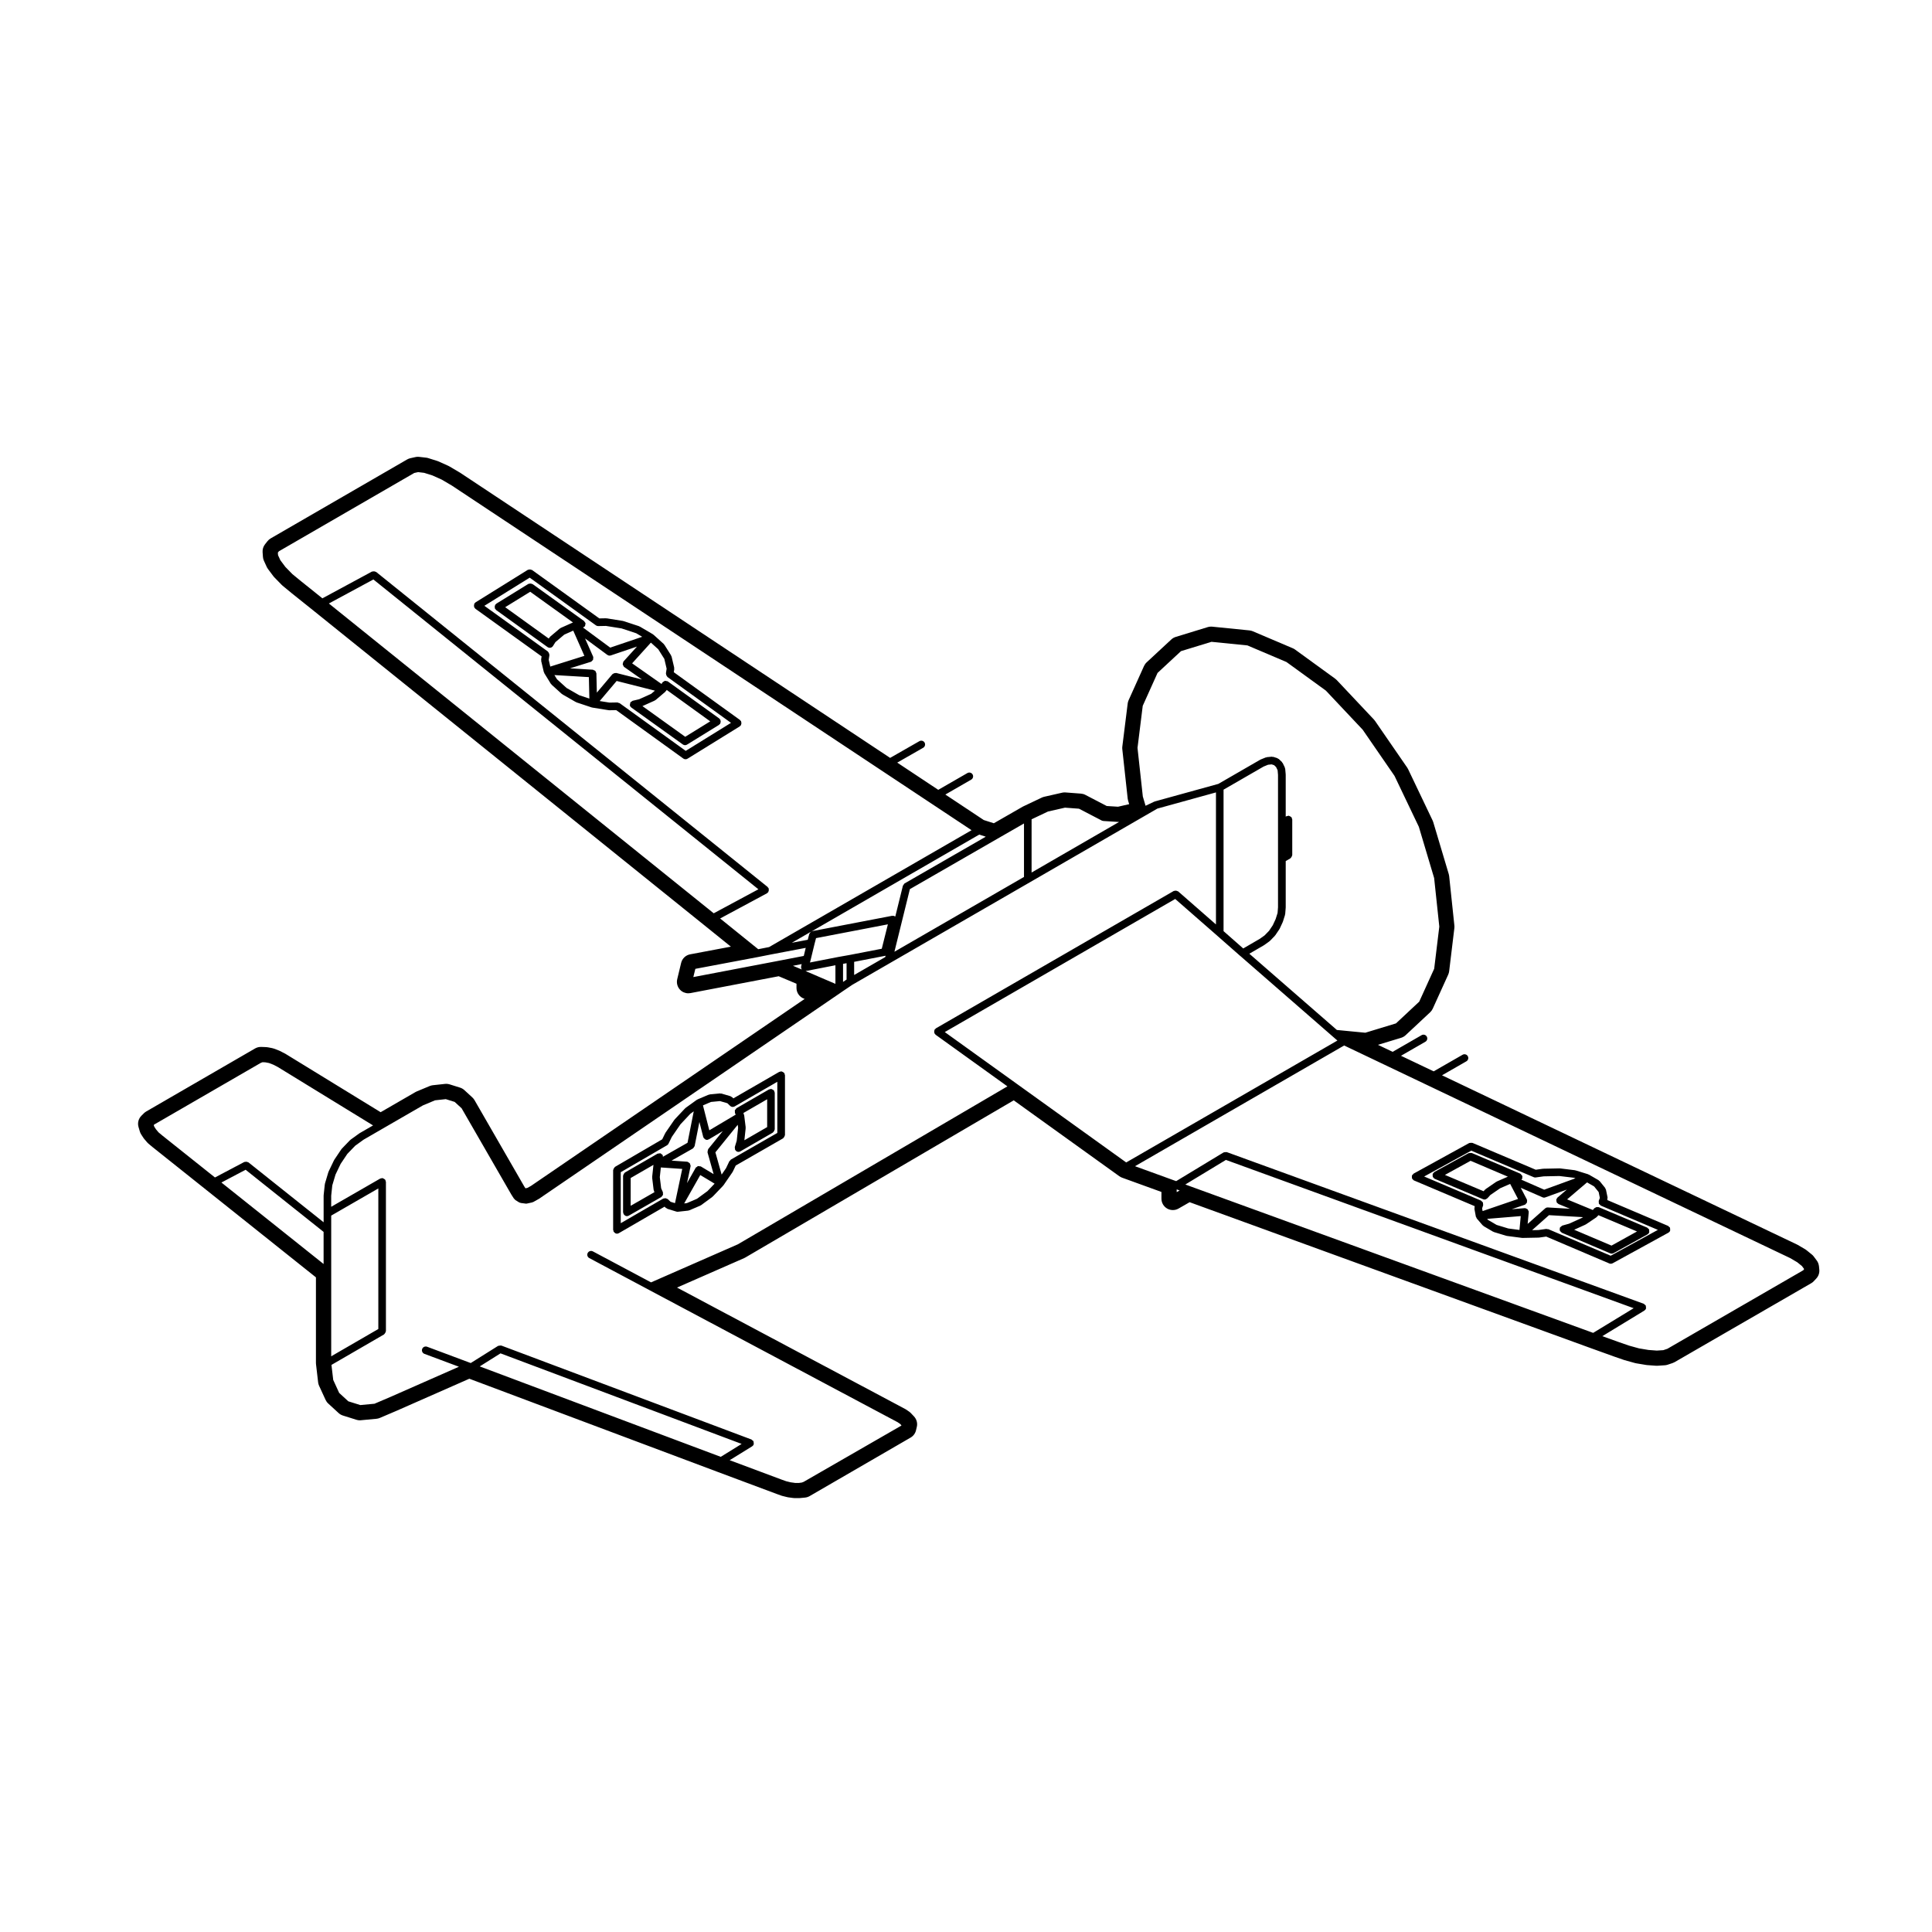
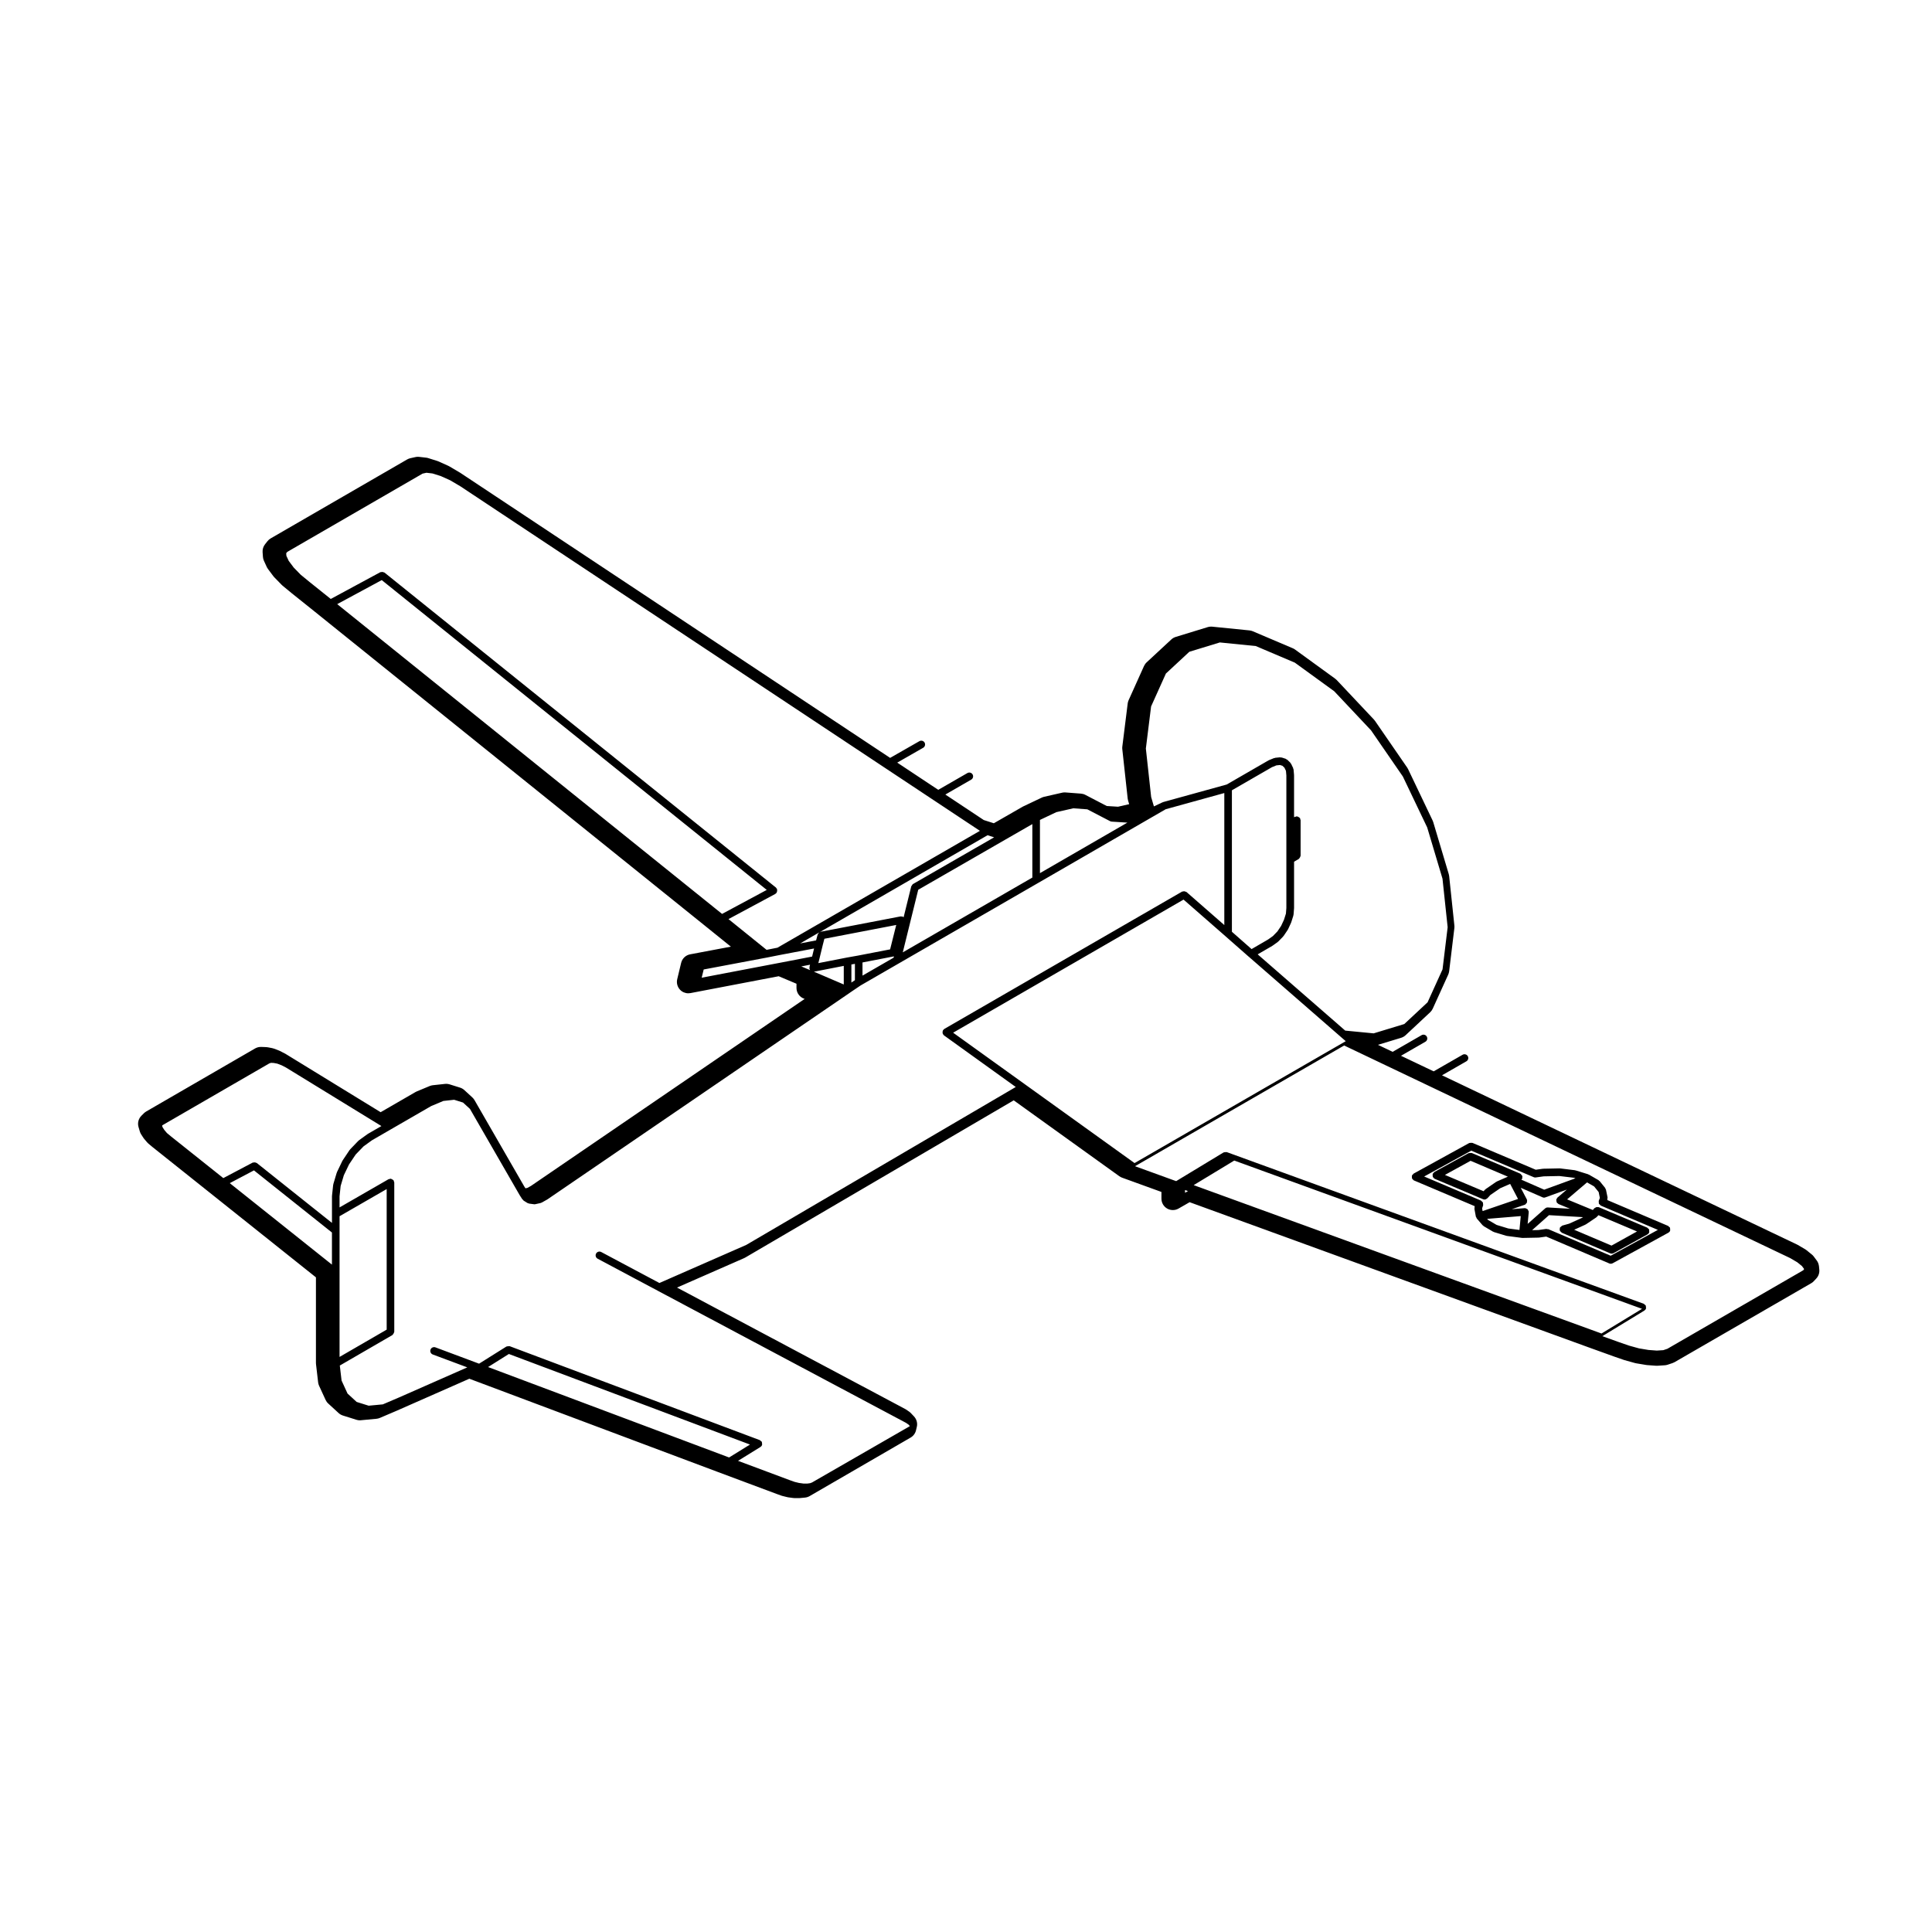
<svg xmlns="http://www.w3.org/2000/svg" fill="#000000" width="800px" height="800px" version="1.1" viewBox="144 144 512 512">
  <g>
-     <path d="m306.62 470.43c0.02 0.039 0.07 0.023 0.098 0.059 0.188 0.258 0.438 0.449 0.777 0.449 0.172 0 0.348-0.047 0.504-0.137l12.117-7.023 0.359 0.344c0.066 0.059 0.152 0.051 0.227 0.09 0.066 0.039 0.098 0.117 0.172 0.145l2.383 0.73c0.102 0.035 0.195 0.051 0.293 0.051 0.035 0 0.074 0 0.109-0.012l2.731-0.297c0.016-0.004 0.023-0.023 0.047-0.031 0.082-0.012 0.16-0.016 0.242-0.051l2.941-1.258c0.035-0.012 0.039-0.055 0.07-0.07 0.039-0.023 0.09-0.016 0.125-0.047l2.949-2.168c0.023-0.02 0.023-0.055 0.051-0.082 0.023-0.023 0.059-0.016 0.086-0.035l2.727-2.852c0.023-0.031 0.016-0.066 0.035-0.09 0.016-0.023 0.051-0.016 0.07-0.039l2.383-3.465c0.016-0.02 0-0.047 0.016-0.066 0.016-0.031 0.051-0.047 0.066-0.074l0.777-1.621 12.543-7.203c0.039-0.031 0.047-0.082 0.086-0.105 0.105-0.086 0.16-0.18 0.227-0.301 0.066-0.109 0.121-0.207 0.141-0.336 0.004-0.051 0.055-0.082 0.055-0.125v-15.887c0-0.098-0.074-0.156-0.102-0.242-0.02-0.09 0.012-0.18-0.035-0.266-0.023-0.039-0.082-0.047-0.105-0.082-0.082-0.105-0.18-0.156-0.297-0.227-0.117-0.07-0.211-0.125-0.344-0.145-0.047 0-0.074-0.051-0.125-0.051-0.098 0-0.156 0.082-0.242 0.102-0.09 0.023-0.176-0.012-0.262 0.039l-12.168 7.027-0.363-0.344c-0.059-0.059-0.152-0.051-0.223-0.09-0.07-0.039-0.105-0.125-0.188-0.145l-2.383-0.699c-0.07-0.02-0.125 0.031-0.191 0.02-0.07-0.004-0.117-0.059-0.188-0.055l-2.727 0.262c-0.055 0.004-0.086 0.059-0.141 0.082-0.055 0.012-0.105-0.023-0.156 0l-2.949 1.25c-0.039 0.02-0.047 0.07-0.086 0.09-0.035 0.02-0.074 0-0.109 0.023l-2.941 2.121c-0.031 0.02-0.023 0.059-0.051 0.086-0.023 0.023-0.07 0.016-0.098 0.047l-2.731 2.902c-0.02 0.02-0.012 0.051-0.031 0.074-0.016 0.023-0.051 0.02-0.07 0.047l-2.383 3.465c-0.016 0.023 0 0.055-0.016 0.082-0.012 0.023-0.047 0.031-0.055 0.051l-0.77 1.582-12.508 7.297c-0.039 0.023-0.047 0.074-0.082 0.105-0.105 0.086-0.16 0.188-0.227 0.301-0.066 0.117-0.125 0.211-0.141 0.336-0.004 0.051-0.051 0.082-0.051 0.125v15.844c0 0.102 0.082 0.156 0.105 0.246 0.008 0.082-0.02 0.172 0.023 0.246zm14.148-22.918c0.004-0.004 0.004-0.004 0 0 0.172-0.105 0.312-0.246 0.398-0.43l0.867-1.785 2.309-3.356 2.609-2.777 0.898-0.648-1.648 8.332-6.519 3.707c0-0.031-0.004-0.051-0.012-0.082-0.016-0.117 0.012-0.246-0.047-0.348v-0.016c-0.07-0.125-0.211-0.168-0.316-0.246-0.098-0.07-0.145-0.18-0.266-0.215h-0.016c-0.133-0.035-0.266 0.023-0.406 0.039-0.121 0.02-0.246-0.012-0.352 0.051h-0.02l-8.621 4.977c-0.039 0.031-0.047 0.082-0.086 0.105-0.105 0.086-0.156 0.18-0.227 0.297-0.066 0.117-0.125 0.215-0.141 0.344-0.004 0.051-0.051 0.082-0.051 0.125v9.699c0 0.098 0.074 0.156 0.105 0.246 0.02 0.086-0.016 0.172 0.031 0.25 0.02 0.039 0.07 0.023 0.098 0.059 0.18 0.258 0.438 0.453 0.777 0.453 0.172 0 0.344-0.047 0.504-0.137l8.621-4.934c0.105-0.066 0.133-0.18 0.211-0.277 0.086-0.102 0.188-0.168 0.227-0.297 0.039-0.121 0-0.246-0.012-0.371-0.012-0.117 0.039-0.23-0.012-0.344l-0.457-1.023-0.359-2.953 0.277-2.57 5.668 0.387-1.918 9.07-1.18-0.359-0.734-0.707c-0.066-0.066-0.16-0.051-0.242-0.098-0.117-0.066-0.211-0.117-0.344-0.133-0.137-0.02-0.242 0.012-0.371 0.051-0.082 0.023-0.168-0.012-0.242 0.035l-11.262 6.523v-13.516zm11.648-11.484 2.383-0.23 1.961 0.57 0.734 0.699c0.195 0.188 0.441 0.281 0.695 0.281 0.172 0 0.344-0.047 0.504-0.133l11.305-6.535v13.559l-12.309 7.062c-0.09 0.055-0.109 0.156-0.18 0.238-0.074 0.082-0.18 0.105-0.227 0.207l-0.871 1.828-1.168 1.703-1.656-5.898 5.918-7.301 0.102 0.805-0.371 3.422-0.504 1.656v0.016c-0.035 0.121 0.023 0.25 0.039 0.379 0.016 0.125-0.016 0.266 0.051 0.383v0.012c0.012 0.023 0.047 0.016 0.059 0.039 0.125 0.188 0.293 0.352 0.523 0.422 0.098 0.031 0.191 0.047 0.289 0.047 0.172 0 0.344-0.047 0.504-0.133l8.613-4.977c0.039-0.031 0.047-0.082 0.086-0.105 0.105-0.086 0.16-0.18 0.227-0.297 0.066-0.117 0.125-0.215 0.141-0.344 0.004-0.051 0.051-0.082 0.051-0.125v-9.703c0-0.102-0.074-0.156-0.102-0.246-0.02-0.086 0.012-0.176-0.035-0.258-0.023-0.047-0.082-0.051-0.105-0.086-0.086-0.109-0.188-0.16-0.309-0.23-0.109-0.066-0.207-0.117-0.328-0.137-0.051-0.012-0.082-0.055-0.133-0.055-0.098 0-0.156 0.074-0.246 0.105-0.086 0.02-0.176-0.016-0.258 0.031l-8.613 4.977c-0.105 0.07-0.137 0.188-0.211 0.277-0.086 0.105-0.191 0.176-0.227 0.301-0.039 0.125 0 0.25 0.016 0.387 0.012 0.109-0.035 0.227 0.012 0.332l0.191 0.414-6.992 4.152-1.684-6.606zm-0.918 23.621-2.777 2.035-2.711 1.16-0.695 0.082 4.266-7.527 3.793 2.281zm-4.492-6.562c0.004-0.031-0.016-0.051-0.012-0.074 0-0.023 0.031-0.047 0.031-0.07 0.004-0.109-0.074-0.203-0.105-0.309-0.035-0.125-0.039-0.25-0.121-0.352-0.074-0.105-0.195-0.141-0.309-0.211-0.098-0.059-0.152-0.156-0.266-0.188-0.023 0-0.047 0.02-0.074 0.02-0.023-0.012-0.039-0.035-0.066-0.039l-4.117-0.289 5.629-3.199c0.023-0.016 0.023-0.051 0.051-0.059 0.145-0.102 0.23-0.242 0.312-0.402 0.035-0.07 0.098-0.105 0.109-0.18 0-0.016 0.02-0.023 0.02-0.035l1.258-6.367 1.02 3.996c0.016 0.059 0.07 0.09 0.098 0.137 0.016 0.039-0.004 0.09 0.016 0.125s0.074 0.02 0.105 0.059c0.188 0.246 0.441 0.434 0.762 0.434 0.082 0 0.168-0.012 0.246-0.031 0.035-0.012 0.047-0.051 0.082-0.059 0.059-0.023 0.125-0.02 0.188-0.055l3.688-2.191-3.859 4.758c-0.02 0.023-0.004 0.059-0.023 0.086-0.074 0.105-0.082 0.227-0.105 0.352-0.031 0.137-0.07 0.25-0.047 0.383 0.004 0.031-0.02 0.059-0.012 0.09l1.613 5.738-3.371-2.023h-0.016s0-0.012-0.004-0.012c-0.105-0.059-0.215-0.02-0.332-0.039-0.141-0.023-0.277-0.09-0.418-0.055-0.121 0.035-0.203 0.145-0.301 0.223-0.105 0.082-0.238 0.105-0.312 0.227v0.02s-0.004 0-0.012 0.004l-2.281 4.031zm-15.871 3.098 6.039-3.488-0.344 3.188c-0.004 0.047 0.031 0.074 0.031 0.109 0 0.035-0.035 0.07-0.031 0.117l0.387 3.199c0.004 0.059 0.059 0.098 0.074 0.145 0.016 0.051-0.016 0.102 0.004 0.145l0.152 0.332-6.316 3.621zm36.172-13.496-6.039 3.492 0.344-3.199c0.004-0.039-0.031-0.07-0.031-0.109 0-0.039 0.035-0.074 0.031-0.117l-0.395-3.203c-0.004-0.059-0.066-0.086-0.082-0.137-0.012-0.055 0.02-0.105-0.004-0.156l-0.133-0.297 6.309-3.648z" />
-     <path d="m269.61 304.46c-0.004 0.137 0.012 0.242 0.059 0.367 0.02 0.066-0.004 0.137 0.031 0.203 0.031 0.051 0.102 0.035 0.137 0.082 0.055 0.066 0.059 0.156 0.133 0.207l17.559 12.629-0.125 0.82c-0.012 0.07 0.039 0.121 0.047 0.188 0 0.07-0.051 0.125-0.031 0.195l0.695 2.941c0.016 0.066 0.074 0.102 0.102 0.156 0.02 0.047-0.004 0.098 0.02 0.141l1.734 2.816c0.023 0.035 0.082 0.023 0.105 0.059 0.039 0.051 0.031 0.117 0.074 0.16l2.727 2.469c0.031 0.031 0.074 0.02 0.109 0.039 0.031 0.02 0.031 0.066 0.066 0.086l3.551 2.035c0.039 0.02 0.086 0.016 0.125 0.035 0.023 0.012 0.031 0.039 0.055 0.051l4.027 1.34c0.047 0.016 0.09 0.012 0.133 0.02 0.012 0 0.016 0.012 0.023 0.016l4.328 0.695c0.055 0.012 0.105 0.016 0.16 0.016h0.02l1.828-0.035 17.781 12.832c0.18 0.125 0.387 0.191 0.59 0.191 0.18 0 0.363-0.051 0.527-0.152l13.855-8.57c0.07-0.047 0.082-0.133 0.137-0.188 0.047-0.039 0.117-0.023 0.152-0.082 0.047-0.059 0.02-0.133 0.047-0.195 0.055-0.121 0.082-0.227 0.086-0.359 0.004-0.137-0.012-0.242-0.059-0.367-0.023-0.066 0.004-0.133-0.031-0.195-0.035-0.066-0.109-0.066-0.16-0.117-0.047-0.051-0.047-0.133-0.105-0.172l-17.559-12.676 0.125-0.82c0.012-0.07-0.039-0.121-0.047-0.188 0-0.07 0.051-0.125 0.031-0.195l-0.695-2.949c-0.016-0.059-0.074-0.086-0.102-0.137-0.02-0.055 0-0.117-0.031-0.172l-1.777-2.816c-0.023-0.039-0.082-0.039-0.109-0.082-0.031-0.035-0.02-0.098-0.059-0.125l-2.727-2.465c-0.031-0.023-0.07-0.016-0.102-0.035-0.031-0.02-0.031-0.066-0.066-0.086l-3.465-2.035c-0.035-0.02-0.074 0-0.109-0.016-0.035-0.016-0.047-0.059-0.086-0.074l-4.07-1.344c-0.031-0.012-0.055 0.012-0.086 0.004-0.031-0.004-0.039-0.039-0.07-0.047l-4.328-0.695c-0.031-0.004-0.055 0.02-0.086 0.02-0.035 0-0.055-0.039-0.098-0.035l-1.785 0.035-17.824-12.832c-0.059-0.047-0.133-0.02-0.203-0.047-0.121-0.055-0.223-0.086-0.359-0.086-0.133-0.004-0.238 0.012-0.363 0.059-0.066 0.023-0.137-0.004-0.203 0.035l-13.855 8.621c-0.059 0.039-0.066 0.117-0.117 0.16-0.051 0.047-0.133 0.047-0.172 0.105-0.039 0.059-0.016 0.137-0.047 0.203-0.039 0.129-0.062 0.23-0.066 0.359zm14.766-7.375 17.551 12.641c0.176 0.133 0.383 0.191 0.59 0.191h0.02l2.039-0.039 4.141 0.66 3.891 1.285 1.582 0.934-8.473 2.871-7.211-5.324c0.141-0.051 0.242-0.145 0.344-0.246 0.047-0.039 0.117-0.023 0.152-0.082 0.004-0.012 0-0.023 0.012-0.039 0.07-0.105 0.055-0.227 0.082-0.352 0.031-0.137 0.09-0.262 0.066-0.398 0-0.012 0.004-0.02 0.004-0.035-0.031-0.121-0.137-0.188-0.203-0.281-0.066-0.102-0.086-0.227-0.191-0.301l-13.637-9.785c-0.059-0.039-0.133-0.016-0.203-0.047-0.121-0.055-0.223-0.082-0.352-0.086-0.137-0.004-0.242 0.012-0.367 0.059-0.066 0.023-0.133-0.004-0.195 0.031l-8.488 5.238c-0.059 0.035-0.066 0.109-0.117 0.16-0.051 0.047-0.133 0.047-0.172 0.105-0.039 0.059-0.02 0.133-0.047 0.195-0.055 0.121-0.082 0.227-0.086 0.363-0.004 0.137 0.012 0.242 0.059 0.363 0.023 0.066-0.004 0.137 0.031 0.203 0.031 0.051 0.102 0.035 0.137 0.074 0.055 0.066 0.059 0.16 0.133 0.211l13.637 9.828c0.012 0.012 0.023 0.004 0.039 0.012 0.012 0.004 0.004 0.02 0.016 0.023 0.168 0.105 0.348 0.156 0.535 0.156 0.312 0 0.621-0.145 0.816-0.418 0.012-0.012 0-0.031 0.012-0.039 0.004-0.012 0.02-0.004 0.023-0.016l0.645-1.031 2.332-1.98 2.387-1.074 2.957 6.691-9.035 2.84-0.418-1.789 0.188-1.234c0.004-0.055-0.035-0.102-0.035-0.156 0-0.133-0.039-0.238-0.09-0.359-0.051-0.125-0.102-0.223-0.195-0.316-0.039-0.039-0.035-0.102-0.086-0.137l-16.832-12.113zm34.07 18.98 1.605 2.543 0.613 2.602-0.188 1.234c-0.004 0.055 0.035 0.102 0.039 0.156 0 0.137 0.035 0.238 0.09 0.363 0.051 0.121 0.102 0.215 0.195 0.312 0.039 0.039 0.035 0.105 0.086 0.137l16.836 12.152-12 7.426-17.512-12.641c-0.09-0.066-0.191-0.035-0.289-0.07-0.105-0.035-0.188-0.121-0.301-0.121h-0.02l-2.086 0.039-2.586-0.414 4.492-5.32 10.141 2.57-1.004 0.848-3.168 1.426-1.719 0.406c-0.117 0.023-0.176 0.133-0.273 0.195-0.105 0.066-0.23 0.086-0.312 0.195-0.004 0.012 0 0.023-0.012 0.039-0.07 0.105-0.055 0.227-0.082 0.352-0.031 0.137-0.09 0.262-0.066 0.398 0 0.012-0.004 0.02-0.004 0.035 0.055 0.238 0.195 0.434 0.383 0.57 0.004 0.004 0.004 0.012 0.012 0.016l13.637 9.777c0.18 0.125 0.383 0.191 0.59 0.191 0.18 0 0.363-0.051 0.527-0.152l8.488-5.234c0.07-0.047 0.082-0.133 0.137-0.191 0.047-0.039 0.109-0.023 0.152-0.074 0.039-0.059 0.02-0.133 0.047-0.195 0.055-0.121 0.082-0.227 0.086-0.363 0.004-0.137-0.012-0.242-0.059-0.363-0.023-0.066 0.004-0.137-0.031-0.203-0.035-0.066-0.117-0.066-0.16-0.117-0.047-0.051-0.047-0.125-0.105-0.172l-13.637-9.828c-0.012-0.004-0.02 0-0.035-0.004-0.012-0.004-0.012-0.02-0.02-0.031-0.105-0.066-0.227-0.035-0.344-0.059-0.133-0.023-0.258-0.09-0.383-0.066-0.121 0.02-0.203 0.121-0.301 0.188-0.109 0.07-0.242 0.09-0.324 0.203-0.004 0.012 0 0.023-0.004 0.035s-0.02 0.012-0.031 0.02l-0.242 0.383-7.785-5.465 4.973-5.492zm-20.938 12.18-3.359-1.926-2.543-2.309-0.68-1.109 9.129 0.543 0.133 5.684zm3.055-8.852c0.012-0.004 0.016-0.016 0.023-0.02 0.023-0.012 0.055-0.004 0.082-0.016 0.109-0.051 0.145-0.168 0.23-0.242 0.098-0.09 0.207-0.152 0.262-0.273 0.055-0.121 0.023-0.242 0.031-0.379 0.004-0.109 0.066-0.215 0.031-0.332-0.004-0.02-0.031-0.023-0.035-0.047-0.004-0.02 0.004-0.039 0-0.059l-2.141-4.832 5.906 4.363h0.004c0.172 0.121 0.379 0.195 0.59 0.195 0.105 0 0.215-0.016 0.324-0.055l6.934-2.348-3.547 3.918c-0.016 0.016-0.004 0.047-0.02 0.066-0.016 0.016-0.039 0.016-0.055 0.035-0.066 0.098-0.039 0.211-0.07 0.312-0.035 0.133-0.102 0.242-0.086 0.379 0.016 0.125 0.102 0.215 0.16 0.332 0.051 0.102 0.051 0.223 0.141 0.301 0.02 0.016 0.047 0.012 0.066 0.023 0.016 0.016 0.016 0.039 0.031 0.051l4.707 3.305-6.82-1.727c-0.059-0.016-0.117 0.031-0.176 0.023-0.125-0.012-0.223 0.012-0.344 0.047-0.141 0.039-0.246 0.086-0.359 0.18-0.039 0.035-0.105 0.031-0.141 0.074l-4.125 4.891-0.117-5.094c0-0.133-0.098-0.215-0.141-0.332-0.051-0.117-0.059-0.242-0.145-0.328-0.102-0.105-0.242-0.133-0.383-0.188-0.102-0.039-0.168-0.125-0.277-0.137l-6.055-0.363zm-7.984-8.977c-0.051 0.02-0.055 0.082-0.102 0.105-0.039 0.023-0.102 0.012-0.137 0.047l-2.559 2.168c-0.047 0.035-0.035 0.102-0.074 0.145-0.035 0.039-0.102 0.039-0.125 0.09l-0.16 0.258-11.543-8.316 6.629-4.09 11.336 8.137zm39.637 24.75-6.629 4.09-11.336-8.133 3.266-1.465c0.047-0.02 0.055-0.074 0.098-0.102 0.047-0.031 0.105-0.016 0.145-0.055l2.555-2.168c0.051-0.047 0.047-0.117 0.086-0.168 0.031-0.035 0.09-0.02 0.117-0.066l0.168-0.262z" />
    <path d="m586.17 470.66c0.18-0.105 0.332-0.258 0.422-0.465 0.012-0.02-0.004-0.039 0-0.066 0.051-0.121 0.012-0.246 0.004-0.379-0.004-0.125 0.016-0.258-0.039-0.371-0.012-0.02 0.004-0.039-0.004-0.059-0.059-0.105-0.176-0.133-0.258-0.207-0.086-0.082-0.125-0.191-0.238-0.238l-16.125-6.856 0.051-0.133c0.039-0.098-0.016-0.188-0.012-0.289 0.012-0.098 0.07-0.176 0.051-0.277l-0.434-2.074c-0.016-0.09-0.102-0.133-0.137-0.211-0.031-0.07-0.012-0.145-0.059-0.215l-1.477-1.82c-0.039-0.051-0.109-0.051-0.168-0.09-0.051-0.047-0.055-0.117-0.109-0.145l-2.555-1.477c-0.035-0.02-0.082 0-0.109-0.012-0.035-0.02-0.051-0.066-0.09-0.082l-3.336-1.031c-0.035-0.016-0.066 0.012-0.098 0.004-0.035-0.004-0.051-0.047-0.09-0.047l-3.934-0.484c-0.02 0-0.039 0.02-0.059 0.02-0.02 0-0.039-0.023-0.059-0.023h-0.02l-4.293 0.09c-0.023 0-0.039 0.023-0.059 0.023-0.02 0-0.039-0.02-0.059-0.016l-1.891 0.262-16.758-7.113c-0.02-0.012-0.047 0.004-0.07 0-0.121-0.051-0.246-0.016-0.383-0.004-0.125 0.004-0.246-0.016-0.359 0.039-0.02 0.012-0.047-0.004-0.066 0.004l-14.723 8.098c-0.105 0.055-0.133 0.168-0.207 0.258-0.082 0.082-0.191 0.117-0.238 0.23-0.012 0.02 0.004 0.047 0 0.066-0.051 0.121-0.016 0.246-0.004 0.383 0.004 0.125-0.016 0.25 0.039 0.367 0.012 0.02-0.004 0.047 0.004 0.066 0.031 0.051 0.102 0.031 0.133 0.074 0.105 0.137 0.191 0.297 0.359 0.367l16.125 6.828-0.07 0.203c-0.031 0.086 0.023 0.16 0.02 0.25-0.012 0.086-0.07 0.156-0.051 0.246l0.383 2.074c0.023 0.105 0.109 0.176 0.168 0.277 0.031 0.059 0.016 0.137 0.059 0.191l1.566 1.82c0.035 0.047 0.102 0.031 0.137 0.066 0.051 0.047 0.059 0.117 0.117 0.152l2.508 1.473c0.051 0.031 0.105 0.02 0.156 0.039 0.023 0.012 0.035 0.047 0.059 0.055l3.285 0.996c0.051 0.016 0.102 0.016 0.141 0.02 0.004 0 0.016 0.016 0.023 0.016l3.984 0.52c0.039 0.012 0.086 0.012 0.125 0.012h0.02l4.289-0.086c0.004 0 0.004-0.004 0.004-0.004 0.039 0 0.082 0 0.117-0.004l1.883-0.266 16.711 7.117c0.133 0.059 0.266 0.086 0.398 0.086 0.16 0 0.328-0.047 0.488-0.121l14.762-8.098c0.035-0.008 0.035-0.02 0.047-0.031zm-15.32 6.121-16.52-7.031c-0.098-0.039-0.188 0.012-0.281-0.004-0.098-0.016-0.168-0.082-0.262-0.07l-2.102 0.297-1.664 0.035 4.484-3.977 9.02 0.527-0.301 0.195-3.394 1.535-1.793 0.504c-0.023 0.004-0.031 0.031-0.051 0.039-0.109 0.039-0.18 0.137-0.277 0.215-0.105 0.09-0.23 0.152-0.293 0.277-0.012 0.02-0.035 0.023-0.039 0.047-0.051 0.105 0 0.215-0.004 0.328-0.012 0.109-0.074 0.215-0.047 0.332 0.012 0.02 0.031 0.031 0.039 0.055 0.023 0.07 0.082 0.105 0.117 0.172 0.098 0.145 0.195 0.277 0.348 0.352 0.035 0.02 0.039 0.059 0.074 0.082l12.816 5.453c0.125 0.059 0.262 0.086 0.395 0.086 0.16 0 0.328-0.047 0.488-0.125l9.004-4.977c0.012-0.004 0.012-0.016 0.02-0.023 0.176-0.105 0.332-0.258 0.422-0.465 0.004-0.02-0.012-0.047 0-0.066 0.039-0.121 0.012-0.246 0-0.379-0.012-0.133 0.016-0.258-0.039-0.371-0.012-0.02 0-0.047-0.012-0.066-0.059-0.105-0.172-0.133-0.258-0.207-0.086-0.074-0.121-0.188-0.238-0.23l-12.812-5.41c-0.082-0.039-0.156 0.012-0.242-0.004-0.133-0.02-0.242-0.035-0.367-0.004s-0.227 0.09-0.332 0.172c-0.07 0.047-0.156 0.047-0.211 0.105l-0.418 0.484-6.82-2.816 5.285-4.504 1.879 1.082 1.199 1.484 0.316 1.551-0.289 0.766c-0.051 0.125 0.004 0.258 0.016 0.383 0.004 0.125-0.039 0.25 0.012 0.363 0.059 0.125 0.188 0.195 0.289 0.293 0.09 0.082 0.125 0.191 0.242 0.242l0.039 0.02h0.004l15.062 6.402zm-27.141-7.223-3.09-0.941-2.277-1.328-0.23-0.277 8.906-0.734-0.344 3.672zm-9.809-20.621 16.559 7.031c0.125 0.051 0.258 0.082 0.387 0.082h0.004c0.051 0 0.09-0.004 0.137-0.012l2.102-0.293 4.168-0.086 3.777 0.453 0.48 0.145-8.289 3.023-6.055-2.656c0.031-0.031 0.059-0.07 0.09-0.105 0.035-0.047 0.082-0.07 0.105-0.121 0.012-0.023 0.031-0.035 0.039-0.055 0.051-0.109 0-0.227 0.004-0.344 0.004-0.105 0.074-0.207 0.039-0.316-0.004-0.02-0.031-0.023-0.035-0.047-0.039-0.117-0.137-0.191-0.227-0.289-0.09-0.109-0.156-0.23-0.281-0.297-0.016-0.004-0.016-0.023-0.035-0.031l-12.816-5.461c-0.023-0.012-0.047 0.012-0.066 0-0.137-0.051-0.266-0.012-0.414 0-0.117 0.012-0.223-0.012-0.324 0.039-0.023 0.012-0.055-0.004-0.082 0.012l-9.043 4.977c-0.105 0.059-0.137 0.172-0.211 0.262-0.074 0.086-0.188 0.121-0.23 0.23-0.012 0.02 0.004 0.039 0 0.059-0.051 0.125-0.012 0.246-0.004 0.383 0.004 0.125-0.016 0.25 0.039 0.367 0.012 0.02-0.004 0.047 0.004 0.066 0.031 0.051 0.102 0.031 0.133 0.082 0.105 0.137 0.191 0.293 0.359 0.363l12.812 5.41c0.125 0.051 0.266 0.082 0.395 0.082 0.25 0 0.469-0.117 0.656-0.293 0.023-0.023 0.066-0.016 0.098-0.039l0.785-0.871 2.602-1.785 2.644-1.16 2.086 3.996-9.383 3.211-0.133-0.711 0.273-0.84c0.039-0.121-0.023-0.23-0.031-0.348-0.004-0.125 0.023-0.258-0.031-0.371-0.055-0.117-0.168-0.176-0.266-0.266-0.086-0.086-0.121-0.195-0.242-0.246l-15.062-6.383zm22.836 12.438c-0.07 0.059-0.059 0.145-0.105 0.215-0.051 0.066-0.137 0.09-0.168 0.168-0.023 0.055 0.012 0.105 0 0.16-0.035 0.125-0.02 0.238 0 0.367 0.02 0.133 0.039 0.238 0.109 0.352 0.031 0.051 0.016 0.105 0.051 0.152 0.055 0.059 0.133 0.047 0.195 0.098 0.074 0.055 0.102 0.145 0.188 0.188l3.062 1.258-5.863-0.344c-0.262-0.016-0.523 0.07-0.734 0.258l-4.629 4.106 0.289-3.09c0-0.035-0.031-0.055-0.031-0.09 0-0.035 0.031-0.055 0.031-0.09-0.012-0.133-0.105-0.211-0.152-0.316-0.047-0.098-0.059-0.191-0.133-0.273-0.09-0.098-0.223-0.133-0.352-0.18-0.098-0.051-0.156-0.137-0.273-0.145-0.035 0-0.055 0.031-0.09 0.031-0.035 0-0.055-0.031-0.09-0.031l-3.426 0.289 3.449-1.18c0.02-0.012 0.02-0.031 0.039-0.039 0.031-0.012 0.07-0.004 0.102-0.02 0.102-0.055 0.125-0.168 0.195-0.242 0.102-0.098 0.195-0.168 0.246-0.293 0.051-0.125 0.023-0.242 0.023-0.371 0-0.105 0.055-0.207 0.02-0.312-0.012-0.031-0.047-0.039-0.055-0.066-0.012-0.023 0.004-0.055-0.012-0.082l-1.613-3.082 5.773 2.527c0.125 0.059 0.266 0.086 0.402 0.086 0.117 0 0.23-0.02 0.344-0.066l5.699-2.07zm14.328 12.723-9.891-4.203 2.953-1.34c0.023-0.012 0.031-0.039 0.051-0.051 0.031-0.02 0.07-0.012 0.102-0.031l2.769-1.859c0.047-0.031 0.047-0.09 0.086-0.125 0.035-0.031 0.09-0.016 0.117-0.051l0.344-0.402 10.23 4.316zm-30.395-16.992c-0.035 0.02-0.039 0.059-0.07 0.074s-0.07 0.004-0.102 0.023l-2.777 1.91c-0.035 0.02-0.031 0.07-0.066 0.102-0.035 0.023-0.086 0.016-0.109 0.051l-0.383 0.422-10.242-4.324 6.801-3.742 9.879 4.207z" />
-     <path d="m625.45 478.04-0.777-1.043c-0.145-0.203-0.324-0.387-0.523-0.543l-1.387-1.125c-0.117-0.098-0.238-0.176-0.363-0.258l-1.996-1.168c-0.074-0.039-0.145-0.086-0.227-0.117l-94.027-44.82 6.457-3.707c0.484-0.277 0.648-0.891 0.371-1.371-0.277-0.48-0.898-0.641-1.375-0.367l-7.664 4.398-8.66-4.125 6.465-3.723c0.484-0.277 0.645-0.898 0.363-1.375-0.277-0.48-0.891-0.641-1.375-0.363l-7.664 4.414-3.891-1.855 6.144-1.867c0.438-0.137 0.84-0.367 1.18-0.684l6.492-6.062c0.293-0.273 0.523-0.594 0.695-0.957l4.109-9.047c0.125-0.281 0.207-0.578 0.246-0.887l1.379-11.43c0.023-0.227 0.031-0.453 0.004-0.68l-1.379-13.078c-0.02-0.188-0.055-0.367-0.109-0.551l-4.109-13.766c-0.039-0.152-0.102-0.297-0.168-0.438l-6.492-13.598c-0.07-0.141-0.145-0.281-0.238-0.414l-8.531-12.379c-0.09-0.125-0.188-0.246-0.289-0.359l-9.871-10.48c-0.133-0.137-0.277-0.262-0.43-0.371l-10.605-7.703c-0.18-0.137-0.383-0.246-0.594-0.336l-10.605-4.508c-0.277-0.117-0.574-0.195-0.875-0.227l-9.879-0.992c-0.102-0.012-0.195-0.016-0.301-0.016-0.301 0-0.594 0.047-0.887 0.133l-8.488 2.602c-0.434 0.133-0.836 0.363-1.168 0.676l-6.535 6.062c-0.297 0.277-0.527 0.609-0.699 0.977l-4.074 9.047c-0.125 0.273-0.207 0.562-0.246 0.867l-1.426 11.43c-0.031 0.23-0.031 0.469-0.004 0.699l1.426 13.078c0.02 0.18 0.055 0.352 0.105 0.523l0.289 0.961-2.953 0.676-2.992-0.188-5.668-2.953c-0.363-0.191-0.762-0.301-1.168-0.332l-4.074-0.309c-0.082-0.004-0.145-0.012-0.227-0.012-0.227 0-0.453 0.023-0.672 0.074l-4.762 1.082c-0.215 0.051-0.422 0.121-0.629 0.215l-5.019 2.383-7.703 4.422-2.664-0.852-10.184-6.758 6.852-3.949c0.484-0.277 0.648-0.891 0.371-1.375-0.281-0.488-0.902-0.645-1.375-0.371l-7.727 4.449-10.871-7.215 6.871-3.93c0.484-0.277 0.648-0.891 0.379-1.375-0.281-0.488-0.891-0.645-1.375-0.379l-7.758 4.434-113.95-75.57-2.863-1.688c-0.098-0.055-0.191-0.105-0.293-0.152l-2.602-1.168c-0.109-0.051-0.223-0.098-0.336-0.125l-2.336-0.734c-0.18-0.059-0.367-0.102-0.555-0.121l-1.863-0.215c-0.117-0.012-0.23-0.02-0.348-0.02-0.223 0-0.441 0.023-0.66 0.074l-1.344 0.301c-0.301 0.066-0.59 0.18-0.852 0.332l-36.152 20.914c-0.332 0.191-0.625 0.441-0.855 0.742l-0.648 0.82c-0.469 0.59-0.695 1.336-0.645 2.086l0.09 1.254c0.023 0.363 0.117 0.719 0.273 1.055l0.734 1.602c0.09 0.191 0.203 0.379 0.328 0.551l1.426 1.906c0.082 0.105 0.168 0.207 0.258 0.301l1.949 1.996c0.082 0.082 0.16 0.152 0.242 0.223l2.422 1.996 6.137 4.914 103.69 83.465 6.551 5.285-10.801 2.035c-1.168 0.223-2.102 1.109-2.379 2.266l-1.039 4.328c-0.238 0.996 0.047 2.047 0.75 2.793 0.574 0.605 1.367 0.938 2.188 0.938 0.188 0 0.379-0.016 0.562-0.051l23.391-4.469 4.715 1.988v1.113c0 1.078 0.574 2.074 1.508 2.613 0.211 0.121 0.434 0.223 0.664 0.293l-72.527 49.555-0.953 0.527-0.465 0.102-0.074-0.012-0.297-0.465-13.176-22.867c-0.156-0.266-0.348-0.508-0.574-0.719l-2.121-1.949c-0.328-0.297-0.719-0.523-1.145-0.66l-2.769-0.867c-0.293-0.09-0.598-0.137-0.902-0.137-0.105 0-0.215 0.012-0.328 0.02l-3.211 0.348c-0.289 0.035-0.57 0.105-0.836 0.215l-3.422 1.426c-0.121 0.051-0.238 0.105-0.348 0.172l-9.227 5.336-25.223-15.469-1.457-0.754c-0.102-0.051-0.207-0.102-0.312-0.137l-1.254-0.48c-0.168-0.066-0.332-0.109-0.504-0.141l-1.129-0.215c-0.156-0.031-0.312-0.051-0.469-0.055l-1.301-0.047h-0.105c-0.527 0-1.055 0.137-1.516 0.402l-28.859 16.707c-0.227 0.133-0.434 0.297-0.625 0.48l-0.648 0.648c-0.781 0.785-1.074 1.93-0.762 2.992l0.344 1.168c0.086 0.289 0.211 0.555 0.367 0.801l0.562 0.867c0.07 0.105 0.152 0.211 0.23 0.312l0.777 0.91c0.109 0.133 0.23 0.25 0.363 0.359l1.039 0.867 14.555 11.602 28.777 22.949v22.66c0 0.117 0.004 0.238 0.02 0.352l0.559 4.801c0.035 0.312 0.121 0.621 0.25 0.906l1.734 3.769c0.172 0.363 0.406 0.695 0.707 0.961l2.731 2.508c0.328 0.309 0.715 0.523 1.137 0.66l3.594 1.129c0.293 0.098 0.598 0.141 0.906 0.141 0.098 0 0.191-0.012 0.289-0.02l4.109-0.383c0.312-0.031 0.613-0.105 0.902-0.23l4.465-1.906 19.246-8.48 65.656 24.633 15.766 5.891 1.258 0.453c0.102 0.035 0.195 0.066 0.301 0.09l1.254 0.309c0.102 0.023 0.203 0.047 0.301 0.059l1.254 0.168c0.137 0.02 0.273 0.031 0.414 0.031h1.168c0.102 0 0.195 0 0.297-0.012l1.301-0.125c0.43-0.047 0.848-0.176 1.219-0.395l26.758-15.508c0.719-0.414 1.234-1.109 1.426-1.914l0.215-0.91c0.238-0.992-0.047-2.035-0.746-2.781l-0.82-0.867c-0.145-0.152-0.312-0.297-0.488-0.418l-0.82-0.559c-0.09-0.059-0.188-0.117-0.289-0.168l-60.387-32.137 17.789-7.801c0.105-0.051 0.211-0.105 0.312-0.16l71.133-41.656 27.977 20.105c0.227 0.16 0.473 0.293 0.73 0.387l10.438 3.785v1.777c0 1.078 0.57 2.074 1.508 2.621 0.469 0.273 0.992 0.402 1.516 0.402 0.523 0 1.039-0.125 1.508-0.398l2.938-1.684 106.01 38.566 6.504 2.344 2.68 0.926 2.863 0.797c0.105 0.023 0.203 0.051 0.309 0.066l2.602 0.434c0.098 0.016 0.18 0.023 0.277 0.035l2.344 0.172c0.074 0.004 0.145 0.004 0.223 0.004 0.07 0 0.137 0 0.203-0.004l1.906-0.125c0.258-0.016 0.516-0.066 0.754-0.145l1.301-0.434c0.188-0.066 0.371-0.152 0.551-0.25l36.203-20.914c0.258-0.145 0.492-0.332 0.691-0.551l0.648-0.695c0.598-0.637 0.887-1.496 0.805-2.363l-0.09-0.906c-0.07-0.555-0.266-1.086-0.598-1.523zm-44.598 23.711-2.5-0.418-2.625-0.727-2.578-0.887-4.516-1.621 11.148-6.785c0.004-0.004 0.004-0.016 0.012-0.023 0.18-0.109 0.332-0.277 0.414-0.492 0.004-0.02-0.012-0.039-0.004-0.059 0.039-0.125-0.004-0.246-0.016-0.379-0.016-0.133 0-0.262-0.059-0.371-0.012-0.016 0-0.039-0.012-0.055-0.059-0.105-0.176-0.125-0.266-0.195-0.09-0.082-0.137-0.188-0.25-0.227l-110.49-40.188c-0.02-0.004-0.039 0.012-0.059 0.004-0.117-0.035-0.23 0.004-0.352 0.016-0.141 0.012-0.277-0.004-0.402 0.059-0.012 0.012-0.031 0-0.051 0.012l-12.543 7.594-0.527-0.18-10.387-3.769 55.426-31.992 118.2 56.34 1.883 1.109 1.238 1.004 0.527 0.711 0.016 0.176-0.23 0.246-35.98 20.793-1.09 0.363-1.715 0.109zm-226.2 35.23-1.137-0.156-1.152-0.281-1.152-0.406-13.836-5.168 5.953-3.68c0.004 0 0.004-0.012 0.012-0.016 0.176-0.109 0.324-0.277 0.402-0.488 0.004-0.02-0.012-0.047 0-0.07 0.039-0.121 0-0.242-0.012-0.371-0.012-0.133 0-0.258-0.059-0.371-0.012-0.02 0-0.051-0.012-0.07-0.059-0.102-0.176-0.117-0.262-0.188s-0.133-0.18-0.242-0.227l-66.281-24.895c-0.02-0.012-0.047 0.012-0.07 0.004-0.133-0.047-0.258-0.004-0.398 0.016-0.121 0.016-0.238 0-0.348 0.059-0.023 0.012-0.051 0-0.074 0.012l-7.238 4.539-0.086-0.035h-0.004-0.004c-0.004 0 0-0.004-0.004-0.004l-11.473-4.289c-0.52-0.18-1.098 0.07-1.293 0.59-0.195 0.523 0.07 1.102 0.594 1.301l9.148 3.414-18.066 7.961-4.316 1.844-3.754 0.352-3.184-0.996-2.418-2.223-1.578-3.438-0.469-3.984 13.93-8.074c0.039-0.023 0.047-0.074 0.082-0.105 0.105-0.086 0.16-0.188 0.23-0.309 0.066-0.109 0.121-0.207 0.137-0.332 0.004-0.051 0.055-0.082 0.055-0.125v-39.57c0-0.098-0.074-0.156-0.102-0.242-0.02-0.09 0.012-0.18-0.035-0.266-0.023-0.039-0.082-0.039-0.105-0.082-0.082-0.105-0.18-0.16-0.301-0.23-0.109-0.066-0.207-0.121-0.332-0.137-0.051-0.004-0.082-0.055-0.133-0.055-0.098 0-0.156 0.082-0.246 0.105-0.09 0.02-0.176-0.016-0.258 0.035l-12.992 7.481v-2.941l0.289-2.734 0.852-2.856 1.367-2.852 1.773-2.641 2.086-2.16 2.215-1.602 4.984-2.883 10.727-6.195 3.223-1.352 2.852-0.312 2.352 0.734 1.84 1.688 13.176 22.859c0.004 0.012 0.016 0.012 0.02 0.016 0.004 0.004 0 0.02 0.004 0.023l0.695 1.082c0.035 0.059 0.109 0.039 0.156 0.09 0.059 0.07 0.074 0.168 0.16 0.227l1.039 0.648c0.098 0.059 0.203 0.059 0.301 0.09 0.039 0.012 0.055 0.051 0.102 0.055l1.301 0.172c0.047 0.004 0.09 0.012 0.133 0.012 0.07 0 0.137-0.012 0.207-0.02l1.426-0.309c0.031-0.004 0.047-0.039 0.074-0.051 0.07-0.02 0.145-0.02 0.211-0.059l1.473-0.828c0.012-0.004 0.012-0.02 0.023-0.031 0.016-0.012 0.035-0.004 0.051-0.016l79.949-54.621v-0.004l0.02-0.012h0.004l0.125-0.09v-0.004l2.883-1.949 10.125-5.844 36.891-21.301 33.836-19.555 15.527-4.289v34.988l-10.016-8.758c-0.066-0.055-0.152-0.039-0.223-0.074-0.117-0.059-0.215-0.105-0.344-0.117-0.137-0.016-0.246 0.004-0.379 0.047-0.074 0.02-0.152-0.012-0.223 0.031l-63.043 36.41c-0.07 0.039-0.074 0.121-0.133 0.176-0.055 0.051-0.137 0.051-0.18 0.105-0.039 0.059-0.016 0.121-0.039 0.18-0.059 0.121-0.082 0.227-0.086 0.359-0.004 0.137 0 0.246 0.047 0.367 0.02 0.066-0.004 0.125 0.023 0.18 0.031 0.055 0.105 0.039 0.141 0.086 0.059 0.074 0.066 0.176 0.145 0.23l19.043 13.688-71.434 41.859-23.004 10.086-15.418-8.211c-0.488-0.258-1.098-0.082-1.367 0.414-0.262 0.492-0.074 1.102 0.418 1.359l15.852 8.445v0.004l65.859 35.047 0.676 0.465 0.328 0.363 0.012 0.02-0.086 0.086-25.832 14.871-0.5 0.188-0.77 0.105-1.055-0.004zm-78.008-34.328 63.898 24-5.535 3.426-63.871-23.965zm124.83-138.64-53.652 30.969-2.883 0.57-10.094-8.148 12.43-6.68c0.074-0.039 0.086-0.125 0.145-0.176 0.051-0.039 0.121-0.023 0.16-0.082 0.047-0.055 0.023-0.125 0.055-0.191 0.059-0.117 0.09-0.223 0.105-0.352 0.012-0.137 0-0.242-0.035-0.367-0.02-0.066 0.016-0.133-0.02-0.195-0.035-0.066-0.109-0.074-0.16-0.133-0.047-0.055-0.039-0.133-0.098-0.176l-103.74-83.477c-0.055-0.047-0.125-0.023-0.191-0.055-0.117-0.066-0.223-0.098-0.359-0.105-0.133-0.012-0.23 0-0.363 0.039-0.066 0.02-0.137-0.016-0.203 0.02l-13.129 7.09-5.578-4.469-2.383-1.953-1.855-1.902-1.328-1.777-0.613-1.328-0.051-0.684 0.289-0.363 35.855-20.742 1.027-0.227 1.598 0.188 2.207 0.695 2.465 1.109 2.691 1.582zm45.363-32.961 3.926-8.723 6.211-5.769 8.082-2.473 9.527 0.957 10.352 4.402 10.438 7.578 9.758 10.363 8.43 12.234 6.445 13.488 4.055 13.582 1.367 12.867-1.355 11.168-3.965 8.727-6.172 5.762-8.117 2.469-7.535-0.73-23.199-20.207 3.856-2.238c0.016-0.004 0.016-0.023 0.023-0.035 0.02-0.012 0.039-0.004 0.059-0.016l1.387-0.996c0.023-0.02 0.02-0.055 0.051-0.082 0.02-0.02 0.059-0.012 0.086-0.035l1.301-1.34c0.023-0.023 0.016-0.07 0.039-0.102 0.02-0.02 0.055-0.016 0.074-0.039l1.082-1.602c0.016-0.02 0-0.047 0.012-0.066 0.02-0.031 0.055-0.039 0.07-0.074l0.82-1.777c0.012-0.02-0.004-0.039 0.004-0.059 0.012-0.023 0.035-0.035 0.039-0.059l0.559-1.777c0.016-0.039-0.016-0.074-0.012-0.117 0.012-0.039 0.051-0.066 0.055-0.105l0.133-1.688c0-0.016-0.012-0.023-0.012-0.035 0-0.016 0.016-0.023 0.016-0.039v-12.273l1.223-0.711c0.047-0.023 0.051-0.082 0.09-0.105 0.105-0.082 0.156-0.18 0.227-0.297 0.066-0.117 0.121-0.211 0.137-0.344 0.012-0.047 0.055-0.074 0.055-0.125v-9.438c0-0.098-0.074-0.156-0.105-0.246-0.02-0.086 0.016-0.176-0.031-0.258-0.031-0.039-0.082-0.047-0.105-0.086-0.086-0.105-0.18-0.16-0.309-0.23-0.105-0.066-0.203-0.121-0.332-0.137-0.051-0.004-0.082-0.055-0.125-0.055-0.102 0-0.156 0.074-0.246 0.105-0.09 0.02-0.176-0.016-0.258 0.031l-0.223 0.125v-11.117c0-0.016-0.016-0.031-0.02-0.047 0-0.016 0.016-0.023 0.016-0.047l-0.133-1.477c-0.004-0.07-0.07-0.105-0.086-0.172-0.02-0.059 0.016-0.117-0.012-0.176l-0.559-1.164c-0.031-0.059-0.105-0.074-0.141-0.125-0.035-0.051-0.023-0.121-0.074-0.168l-0.82-0.781c-0.066-0.055-0.145-0.047-0.215-0.086-0.066-0.039-0.098-0.121-0.172-0.145l-1.082-0.344c-0.07-0.02-0.137 0.023-0.207 0.016-0.07-0.012-0.121-0.066-0.195-0.059l-1.301 0.125c-0.055 0.004-0.086 0.059-0.133 0.07-0.055 0.012-0.105-0.02-0.152 0l-1.387 0.562c-0.02 0.012-0.023 0.039-0.051 0.051-0.02 0.012-0.051 0-0.07 0.012l-11.059 6.387-16.809 4.641c-0.031 0.012-0.039 0.047-0.07 0.055-0.031 0.012-0.066-0.012-0.098 0.004l-2.312 1.098-0.727-2.469-1.406-12.867zm-33.422 100.14-19.039-13.684 61.066-35.273 11.141 9.738v0.004l6.102 5.367h0.012l24.5 21.348h0.004v0.004l1.223 1.059-55.969 32.305zm65.453-84.047 1.176-0.48 0.953-0.098 0.656 0.211 0.523 0.5 0.402 0.836 0.109 1.238v35.094l-0.117 1.5-0.508 1.613-0.762 1.641-0.988 1.473-1.176 1.211-1.266 0.906-4.402 2.559-5.215-4.59v-37.492zm-75.363 18.031 1.734 0.555-21.492 12.375s0 0.004-0.004 0.004c-0.145 0.086-0.215 0.246-0.309 0.402-0.047 0.082-0.137 0.125-0.156 0.215 0 0.004-0.004 0.004-0.004 0.012l-2.012 8.148c-0.066-0.051-0.141-0.051-0.215-0.082-0.055-0.023-0.082-0.09-0.141-0.105-0.082-0.02-0.141 0.031-0.223 0.031-0.074 0-0.133-0.059-0.211-0.047l-21.215 4.074c-0.059 0.012-0.086 0.07-0.141 0.098-0.035 0.012-0.082 0-0.109 0.016zm-34.34 31.898-2.934 0.52-0.004 0.004h-0.012l-7.562 1.473 0.16-0.621v-0.012s0.004 0 0.004-0.004l1.039-4.273 0.402-1.547 19.039-3.656-1.621 6.469zm-10.379-6.008c-0.098 0.09-0.16 0.172-0.211 0.289-0.023 0.055-0.09 0.082-0.105 0.141l-0.406 1.551-4.223 0.805 5.047-2.918c-0.047 0.031-0.062 0.09-0.102 0.133zm-2.484 9.043c-0.02 0.082 0.031 0.145 0.031 0.227 0 0.074-0.059 0.137-0.047 0.215 0.012 0.07 0.074 0.105 0.102 0.168 0.031 0.074 0.039 0.137 0.086 0.207l-2.332-0.984 2.316-0.449zm5.305 3-3.113-1.34h-0.004l-1.008-0.422 7.914-1.543v4.926zm5.809-3.68 0.934-0.168v4.328l-0.934 0.629zm2.949-0.535 8.316-1.613c0.004 0 0.004-0.004 0.012-0.004l-0.086 0.348-8.246 4.758-0.004-3.488zm14.762-19.262 23.094-13.297 7.148-4.109v14.172l-34.336 19.824zm32.258-18.508 4.344-2.062 4.508-1.023 3.707 0.277 6.051 3.148c0.109 0.059 0.23 0.07 0.344 0.086 0.023 0 0.039 0.023 0.059 0.023l4.07 0.258h0.066c0.012 0 0.031-0.004 0.039-0.004l-23.191 13.402zm-174.43-63.559 102.03 82.105-11.84 6.363-101.99-82.098zm85.32 103.19 16.594-3.129h0.004l3.508-0.695 9.148-1.738-0.52 2.141-6.508 1.258-22.758 4.344zm-88.965 43.547c-0.016 0.012-0.016 0.031-0.035 0.039-0.016 0.012-0.035 0.004-0.051 0.016l-2.336 1.688c-0.023 0.02-0.023 0.059-0.051 0.082-0.023 0.023-0.066 0.016-0.086 0.039l-2.207 2.293c-0.02 0.023-0.012 0.059-0.035 0.09-0.02 0.023-0.055 0.02-0.074 0.051l-1.859 2.777c-0.016 0.02 0 0.051-0.016 0.074-0.016 0.023-0.047 0.023-0.055 0.055l-1.43 2.984c-0.012 0.031 0.004 0.059-0.004 0.09-0.012 0.023-0.039 0.035-0.051 0.059l-0.906 3.031c-0.012 0.035 0.016 0.059 0.012 0.098-0.004 0.035-0.047 0.055-0.047 0.098l-0.309 2.891c0 0.02 0.016 0.035 0.016 0.055 0 0.02-0.02 0.035-0.02 0.055v7.051l-19.926-15.879c-0.051-0.039-0.121-0.02-0.18-0.051-0.121-0.07-0.223-0.098-0.359-0.105-0.133-0.012-0.238 0-0.363 0.039-0.066 0.016-0.133-0.02-0.195 0.016l-7.773 4.106-13.969-11.133v-0.004l-0.977-0.812-0.684-0.809-0.457-0.711-0.137-0.402 0.012-0.039 0.133-0.133 28.254-16.344 0.453-0.16 0.73 0.035 0.957 0.18 1.133 0.434 1.18 0.609 25.27 15.496zm4.953 51.898-12.488 7.234v-37.289l12.488-7.195zm-35.172-42.203 20.668 16.469v8.508l-27.078-21.594zm259.79-2.606 108.06 39.297-10.734 6.539-106.88-38.883h-0.004l-1.195-0.441zm-13.043 7.809 0.781 0.289-0.781 0.441z" />
+     <path d="m625.45 478.04-0.777-1.043c-0.145-0.203-0.324-0.387-0.523-0.543l-1.387-1.125c-0.117-0.098-0.238-0.176-0.363-0.258l-1.996-1.168c-0.074-0.039-0.145-0.086-0.227-0.117l-94.027-44.82 6.457-3.707c0.484-0.277 0.648-0.891 0.371-1.371-0.277-0.48-0.898-0.641-1.375-0.367l-7.664 4.398-8.66-4.125 6.465-3.723c0.484-0.277 0.645-0.898 0.363-1.375-0.277-0.48-0.891-0.641-1.375-0.363l-7.664 4.414-3.891-1.855 6.144-1.867c0.438-0.137 0.84-0.367 1.18-0.684l6.492-6.062c0.293-0.273 0.523-0.594 0.695-0.957l4.109-9.047c0.125-0.281 0.207-0.578 0.246-0.887l1.379-11.43c0.023-0.227 0.031-0.453 0.004-0.68l-1.379-13.078c-0.02-0.188-0.055-0.367-0.109-0.551l-4.109-13.766c-0.039-0.152-0.102-0.297-0.168-0.438l-6.492-13.598c-0.07-0.141-0.145-0.281-0.238-0.414l-8.531-12.379c-0.09-0.125-0.188-0.246-0.289-0.359l-9.871-10.48c-0.133-0.137-0.277-0.262-0.43-0.371l-10.605-7.703c-0.18-0.137-0.383-0.246-0.594-0.336l-10.605-4.508c-0.277-0.117-0.574-0.195-0.875-0.227l-9.879-0.992c-0.102-0.012-0.195-0.016-0.301-0.016-0.301 0-0.594 0.047-0.887 0.133l-8.488 2.602c-0.434 0.133-0.836 0.363-1.168 0.676l-6.535 6.062c-0.297 0.277-0.527 0.609-0.699 0.977l-4.074 9.047c-0.125 0.273-0.207 0.562-0.246 0.867l-1.426 11.43c-0.031 0.23-0.031 0.469-0.004 0.699l1.426 13.078c0.02 0.18 0.055 0.352 0.105 0.523l0.289 0.961-2.953 0.676-2.992-0.188-5.668-2.953c-0.363-0.191-0.762-0.301-1.168-0.332l-4.074-0.309c-0.082-0.004-0.145-0.012-0.227-0.012-0.227 0-0.453 0.023-0.672 0.074l-4.762 1.082c-0.215 0.051-0.422 0.121-0.629 0.215l-5.019 2.383-7.703 4.422-2.664-0.852-10.184-6.758 6.852-3.949c0.484-0.277 0.648-0.891 0.371-1.375-0.281-0.488-0.902-0.645-1.375-0.371l-7.727 4.449-10.871-7.215 6.871-3.93c0.484-0.277 0.648-0.891 0.379-1.375-0.281-0.488-0.891-0.645-1.375-0.379l-7.758 4.434-113.95-75.57-2.863-1.688c-0.098-0.055-0.191-0.105-0.293-0.152l-2.602-1.168c-0.109-0.051-0.223-0.098-0.336-0.125l-2.336-0.734c-0.18-0.059-0.367-0.102-0.555-0.121l-1.863-0.215c-0.117-0.012-0.23-0.02-0.348-0.02-0.223 0-0.441 0.023-0.66 0.074l-1.344 0.301c-0.301 0.066-0.59 0.18-0.852 0.332l-36.152 20.914c-0.332 0.191-0.625 0.441-0.855 0.742l-0.648 0.82c-0.469 0.59-0.695 1.336-0.645 2.086l0.09 1.254c0.023 0.363 0.117 0.719 0.273 1.055l0.734 1.602c0.09 0.191 0.203 0.379 0.328 0.551l1.426 1.906c0.082 0.105 0.168 0.207 0.258 0.301l1.949 1.996c0.082 0.082 0.16 0.152 0.242 0.223l2.422 1.996 6.137 4.914 103.69 83.465 6.551 5.285-10.801 2.035c-1.168 0.223-2.102 1.109-2.379 2.266l-1.039 4.328c-0.238 0.996 0.047 2.047 0.75 2.793 0.574 0.605 1.367 0.938 2.188 0.938 0.188 0 0.379-0.016 0.562-0.051l23.391-4.469 4.715 1.988v1.113c0 1.078 0.574 2.074 1.508 2.613 0.211 0.121 0.434 0.223 0.664 0.293l-72.527 49.555-0.953 0.527-0.465 0.102-0.074-0.012-0.297-0.465-13.176-22.867c-0.156-0.266-0.348-0.508-0.574-0.719l-2.121-1.949c-0.328-0.297-0.719-0.523-1.145-0.66l-2.769-0.867c-0.293-0.09-0.598-0.137-0.902-0.137-0.105 0-0.215 0.012-0.328 0.02l-3.211 0.348c-0.289 0.035-0.57 0.105-0.836 0.215l-3.422 1.426c-0.121 0.051-0.238 0.105-0.348 0.172l-9.227 5.336-25.223-15.469-1.457-0.754c-0.102-0.051-0.207-0.102-0.312-0.137l-1.254-0.48c-0.168-0.066-0.332-0.109-0.504-0.141l-1.129-0.215c-0.156-0.031-0.312-0.051-0.469-0.055l-1.301-0.047h-0.105c-0.527 0-1.055 0.137-1.516 0.402l-28.859 16.707c-0.227 0.133-0.434 0.297-0.625 0.48l-0.648 0.648c-0.781 0.785-1.074 1.93-0.762 2.992l0.344 1.168c0.086 0.289 0.211 0.555 0.367 0.801l0.562 0.867c0.07 0.105 0.152 0.211 0.23 0.312l0.777 0.91c0.109 0.133 0.23 0.25 0.363 0.359l1.039 0.867 14.555 11.602 28.777 22.949v22.66c0 0.117 0.004 0.238 0.02 0.352l0.559 4.801c0.035 0.312 0.121 0.621 0.25 0.906l1.734 3.769c0.172 0.363 0.406 0.695 0.707 0.961l2.731 2.508c0.328 0.309 0.715 0.523 1.137 0.66l3.594 1.129c0.293 0.098 0.598 0.141 0.906 0.141 0.098 0 0.191-0.012 0.289-0.02l4.109-0.383c0.312-0.031 0.613-0.105 0.902-0.23l4.465-1.906 19.246-8.48 65.656 24.633 15.766 5.891 1.258 0.453c0.102 0.035 0.195 0.066 0.301 0.09l1.254 0.309c0.102 0.023 0.203 0.047 0.301 0.059l1.254 0.168c0.137 0.02 0.273 0.031 0.414 0.031h1.168c0.102 0 0.195 0 0.297-0.012l1.301-0.125c0.43-0.047 0.848-0.176 1.219-0.395l26.758-15.508c0.719-0.414 1.234-1.109 1.426-1.914l0.215-0.91c0.238-0.992-0.047-2.035-0.746-2.781l-0.82-0.867c-0.145-0.152-0.312-0.297-0.488-0.418l-0.82-0.559c-0.09-0.059-0.188-0.117-0.289-0.168l-60.387-32.137 17.789-7.801c0.105-0.051 0.211-0.105 0.312-0.16l71.133-41.656 27.977 20.105c0.227 0.16 0.473 0.293 0.73 0.387l10.438 3.785v1.777c0 1.078 0.57 2.074 1.508 2.621 0.469 0.273 0.992 0.402 1.516 0.402 0.523 0 1.039-0.125 1.508-0.398l2.938-1.684 106.01 38.566 6.504 2.344 2.68 0.926 2.863 0.797c0.105 0.023 0.203 0.051 0.309 0.066l2.602 0.434c0.098 0.016 0.18 0.023 0.277 0.035l2.344 0.172c0.074 0.004 0.145 0.004 0.223 0.004 0.07 0 0.137 0 0.203-0.004l1.906-0.125c0.258-0.016 0.516-0.066 0.754-0.145l1.301-0.434c0.188-0.066 0.371-0.152 0.551-0.25l36.203-20.914c0.258-0.145 0.492-0.332 0.691-0.551l0.648-0.695c0.598-0.637 0.887-1.496 0.805-2.363l-0.09-0.906c-0.07-0.555-0.266-1.086-0.598-1.523zm-44.598 23.711-2.5-0.418-2.625-0.727-2.578-0.887-4.516-1.621 11.148-6.785c0.004-0.004 0.004-0.016 0.012-0.023 0.18-0.109 0.332-0.277 0.414-0.492 0.004-0.02-0.012-0.039-0.004-0.059 0.039-0.125-0.004-0.246-0.016-0.379-0.016-0.133 0-0.262-0.059-0.371-0.012-0.016 0-0.039-0.012-0.055-0.059-0.105-0.176-0.125-0.266-0.195-0.09-0.082-0.137-0.188-0.25-0.227l-110.49-40.188c-0.02-0.004-0.039 0.012-0.059 0.004-0.117-0.035-0.23 0.004-0.352 0.016-0.141 0.012-0.277-0.004-0.402 0.059-0.012 0.012-0.031 0-0.051 0.012l-12.543 7.594-0.527-0.18-10.387-3.769 55.426-31.992 118.2 56.34 1.883 1.109 1.238 1.004 0.527 0.711 0.016 0.176-0.23 0.246-35.98 20.793-1.09 0.363-1.715 0.109m-226.2 35.23-1.137-0.156-1.152-0.281-1.152-0.406-13.836-5.168 5.953-3.68c0.004 0 0.004-0.012 0.012-0.016 0.176-0.109 0.324-0.277 0.402-0.488 0.004-0.02-0.012-0.047 0-0.07 0.039-0.121 0-0.242-0.012-0.371-0.012-0.133 0-0.258-0.059-0.371-0.012-0.02 0-0.051-0.012-0.07-0.059-0.102-0.176-0.117-0.262-0.188s-0.133-0.18-0.242-0.227l-66.281-24.895c-0.02-0.012-0.047 0.012-0.07 0.004-0.133-0.047-0.258-0.004-0.398 0.016-0.121 0.016-0.238 0-0.348 0.059-0.023 0.012-0.051 0-0.074 0.012l-7.238 4.539-0.086-0.035h-0.004-0.004c-0.004 0 0-0.004-0.004-0.004l-11.473-4.289c-0.52-0.18-1.098 0.07-1.293 0.59-0.195 0.523 0.07 1.102 0.594 1.301l9.148 3.414-18.066 7.961-4.316 1.844-3.754 0.352-3.184-0.996-2.418-2.223-1.578-3.438-0.469-3.984 13.93-8.074c0.039-0.023 0.047-0.074 0.082-0.105 0.105-0.086 0.16-0.188 0.23-0.309 0.066-0.109 0.121-0.207 0.137-0.332 0.004-0.051 0.055-0.082 0.055-0.125v-39.57c0-0.098-0.074-0.156-0.102-0.242-0.02-0.09 0.012-0.18-0.035-0.266-0.023-0.039-0.082-0.039-0.105-0.082-0.082-0.105-0.18-0.16-0.301-0.23-0.109-0.066-0.207-0.121-0.332-0.137-0.051-0.004-0.082-0.055-0.133-0.055-0.098 0-0.156 0.082-0.246 0.105-0.09 0.02-0.176-0.016-0.258 0.035l-12.992 7.481v-2.941l0.289-2.734 0.852-2.856 1.367-2.852 1.773-2.641 2.086-2.16 2.215-1.602 4.984-2.883 10.727-6.195 3.223-1.352 2.852-0.312 2.352 0.734 1.84 1.688 13.176 22.859c0.004 0.012 0.016 0.012 0.02 0.016 0.004 0.004 0 0.02 0.004 0.023l0.695 1.082c0.035 0.059 0.109 0.039 0.156 0.09 0.059 0.07 0.074 0.168 0.16 0.227l1.039 0.648c0.098 0.059 0.203 0.059 0.301 0.09 0.039 0.012 0.055 0.051 0.102 0.055l1.301 0.172c0.047 0.004 0.09 0.012 0.133 0.012 0.07 0 0.137-0.012 0.207-0.02l1.426-0.309c0.031-0.004 0.047-0.039 0.074-0.051 0.07-0.02 0.145-0.02 0.211-0.059l1.473-0.828c0.012-0.004 0.012-0.02 0.023-0.031 0.016-0.012 0.035-0.004 0.051-0.016l79.949-54.621v-0.004l0.02-0.012h0.004l0.125-0.09v-0.004l2.883-1.949 10.125-5.844 36.891-21.301 33.836-19.555 15.527-4.289v34.988l-10.016-8.758c-0.066-0.055-0.152-0.039-0.223-0.074-0.117-0.059-0.215-0.105-0.344-0.117-0.137-0.016-0.246 0.004-0.379 0.047-0.074 0.02-0.152-0.012-0.223 0.031l-63.043 36.41c-0.07 0.039-0.074 0.121-0.133 0.176-0.055 0.051-0.137 0.051-0.18 0.105-0.039 0.059-0.016 0.121-0.039 0.18-0.059 0.121-0.082 0.227-0.086 0.359-0.004 0.137 0 0.246 0.047 0.367 0.02 0.066-0.004 0.125 0.023 0.18 0.031 0.055 0.105 0.039 0.141 0.086 0.059 0.074 0.066 0.176 0.145 0.23l19.043 13.688-71.434 41.859-23.004 10.086-15.418-8.211c-0.488-0.258-1.098-0.082-1.367 0.414-0.262 0.492-0.074 1.102 0.418 1.359l15.852 8.445v0.004l65.859 35.047 0.676 0.465 0.328 0.363 0.012 0.02-0.086 0.086-25.832 14.871-0.5 0.188-0.77 0.105-1.055-0.004zm-78.008-34.328 63.898 24-5.535 3.426-63.871-23.965zm124.83-138.64-53.652 30.969-2.883 0.57-10.094-8.148 12.43-6.68c0.074-0.039 0.086-0.125 0.145-0.176 0.051-0.039 0.121-0.023 0.16-0.082 0.047-0.055 0.023-0.125 0.055-0.191 0.059-0.117 0.09-0.223 0.105-0.352 0.012-0.137 0-0.242-0.035-0.367-0.02-0.066 0.016-0.133-0.02-0.195-0.035-0.066-0.109-0.074-0.16-0.133-0.047-0.055-0.039-0.133-0.098-0.176l-103.74-83.477c-0.055-0.047-0.125-0.023-0.191-0.055-0.117-0.066-0.223-0.098-0.359-0.105-0.133-0.012-0.23 0-0.363 0.039-0.066 0.02-0.137-0.016-0.203 0.02l-13.129 7.09-5.578-4.469-2.383-1.953-1.855-1.902-1.328-1.777-0.613-1.328-0.051-0.684 0.289-0.363 35.855-20.742 1.027-0.227 1.598 0.188 2.207 0.695 2.465 1.109 2.691 1.582zm45.363-32.961 3.926-8.723 6.211-5.769 8.082-2.473 9.527 0.957 10.352 4.402 10.438 7.578 9.758 10.363 8.43 12.234 6.445 13.488 4.055 13.582 1.367 12.867-1.355 11.168-3.965 8.727-6.172 5.762-8.117 2.469-7.535-0.73-23.199-20.207 3.856-2.238c0.016-0.004 0.016-0.023 0.023-0.035 0.02-0.012 0.039-0.004 0.059-0.016l1.387-0.996c0.023-0.02 0.02-0.055 0.051-0.082 0.02-0.02 0.059-0.012 0.086-0.035l1.301-1.34c0.023-0.023 0.016-0.07 0.039-0.102 0.02-0.02 0.055-0.016 0.074-0.039l1.082-1.602c0.016-0.02 0-0.047 0.012-0.066 0.02-0.031 0.055-0.039 0.07-0.074l0.82-1.777c0.012-0.02-0.004-0.039 0.004-0.059 0.012-0.023 0.035-0.035 0.039-0.059l0.559-1.777c0.016-0.039-0.016-0.074-0.012-0.117 0.012-0.039 0.051-0.066 0.055-0.105l0.133-1.688c0-0.016-0.012-0.023-0.012-0.035 0-0.016 0.016-0.023 0.016-0.039v-12.273l1.223-0.711c0.047-0.023 0.051-0.082 0.09-0.105 0.105-0.082 0.156-0.18 0.227-0.297 0.066-0.117 0.121-0.211 0.137-0.344 0.012-0.047 0.055-0.074 0.055-0.125v-9.438c0-0.098-0.074-0.156-0.105-0.246-0.02-0.086 0.016-0.176-0.031-0.258-0.031-0.039-0.082-0.047-0.105-0.086-0.086-0.105-0.18-0.16-0.309-0.23-0.105-0.066-0.203-0.121-0.332-0.137-0.051-0.004-0.082-0.055-0.125-0.055-0.102 0-0.156 0.074-0.246 0.105-0.09 0.02-0.176-0.016-0.258 0.031l-0.223 0.125v-11.117c0-0.016-0.016-0.031-0.02-0.047 0-0.016 0.016-0.023 0.016-0.047l-0.133-1.477c-0.004-0.07-0.07-0.105-0.086-0.172-0.02-0.059 0.016-0.117-0.012-0.176l-0.559-1.164c-0.031-0.059-0.105-0.074-0.141-0.125-0.035-0.051-0.023-0.121-0.074-0.168l-0.82-0.781c-0.066-0.055-0.145-0.047-0.215-0.086-0.066-0.039-0.098-0.121-0.172-0.145l-1.082-0.344c-0.07-0.02-0.137 0.023-0.207 0.016-0.07-0.012-0.121-0.066-0.195-0.059l-1.301 0.125c-0.055 0.004-0.086 0.059-0.133 0.07-0.055 0.012-0.105-0.02-0.152 0l-1.387 0.562c-0.02 0.012-0.023 0.039-0.051 0.051-0.02 0.012-0.051 0-0.07 0.012l-11.059 6.387-16.809 4.641c-0.031 0.012-0.039 0.047-0.07 0.055-0.031 0.012-0.066-0.012-0.098 0.004l-2.312 1.098-0.727-2.469-1.406-12.867zm-33.422 100.14-19.039-13.684 61.066-35.273 11.141 9.738v0.004l6.102 5.367h0.012l24.5 21.348h0.004v0.004l1.223 1.059-55.969 32.305zm65.453-84.047 1.176-0.48 0.953-0.098 0.656 0.211 0.523 0.5 0.402 0.836 0.109 1.238v35.094l-0.117 1.5-0.508 1.613-0.762 1.641-0.988 1.473-1.176 1.211-1.266 0.906-4.402 2.559-5.215-4.59v-37.492zm-75.363 18.031 1.734 0.555-21.492 12.375s0 0.004-0.004 0.004c-0.145 0.086-0.215 0.246-0.309 0.402-0.047 0.082-0.137 0.125-0.156 0.215 0 0.004-0.004 0.004-0.004 0.012l-2.012 8.148c-0.066-0.051-0.141-0.051-0.215-0.082-0.055-0.023-0.082-0.09-0.141-0.105-0.082-0.02-0.141 0.031-0.223 0.031-0.074 0-0.133-0.059-0.211-0.047l-21.215 4.074c-0.059 0.012-0.086 0.07-0.141 0.098-0.035 0.012-0.082 0-0.109 0.016zm-34.34 31.898-2.934 0.52-0.004 0.004h-0.012l-7.562 1.473 0.16-0.621v-0.012s0.004 0 0.004-0.004l1.039-4.273 0.402-1.547 19.039-3.656-1.621 6.469zm-10.379-6.008c-0.098 0.09-0.16 0.172-0.211 0.289-0.023 0.055-0.09 0.082-0.105 0.141l-0.406 1.551-4.223 0.805 5.047-2.918c-0.047 0.031-0.062 0.09-0.102 0.133zm-2.484 9.043c-0.02 0.082 0.031 0.145 0.031 0.227 0 0.074-0.059 0.137-0.047 0.215 0.012 0.07 0.074 0.105 0.102 0.168 0.031 0.074 0.039 0.137 0.086 0.207l-2.332-0.984 2.316-0.449zm5.305 3-3.113-1.34h-0.004l-1.008-0.422 7.914-1.543v4.926zm5.809-3.68 0.934-0.168v4.328l-0.934 0.629zm2.949-0.535 8.316-1.613c0.004 0 0.004-0.004 0.012-0.004l-0.086 0.348-8.246 4.758-0.004-3.488zm14.762-19.262 23.094-13.297 7.148-4.109v14.172l-34.336 19.824zm32.258-18.508 4.344-2.062 4.508-1.023 3.707 0.277 6.051 3.148c0.109 0.059 0.23 0.07 0.344 0.086 0.023 0 0.039 0.023 0.059 0.023l4.07 0.258h0.066c0.012 0 0.031-0.004 0.039-0.004l-23.191 13.402zm-174.43-63.559 102.03 82.105-11.84 6.363-101.99-82.098zm85.32 103.19 16.594-3.129h0.004l3.508-0.695 9.148-1.738-0.52 2.141-6.508 1.258-22.758 4.344zm-88.965 43.547c-0.016 0.012-0.016 0.031-0.035 0.039-0.016 0.012-0.035 0.004-0.051 0.016l-2.336 1.688c-0.023 0.02-0.023 0.059-0.051 0.082-0.023 0.023-0.066 0.016-0.086 0.039l-2.207 2.293c-0.02 0.023-0.012 0.059-0.035 0.09-0.02 0.023-0.055 0.02-0.074 0.051l-1.859 2.777c-0.016 0.02 0 0.051-0.016 0.074-0.016 0.023-0.047 0.023-0.055 0.055l-1.43 2.984c-0.012 0.031 0.004 0.059-0.004 0.09-0.012 0.023-0.039 0.035-0.051 0.059l-0.906 3.031c-0.012 0.035 0.016 0.059 0.012 0.098-0.004 0.035-0.047 0.055-0.047 0.098l-0.309 2.891c0 0.02 0.016 0.035 0.016 0.055 0 0.02-0.02 0.035-0.02 0.055v7.051l-19.926-15.879c-0.051-0.039-0.121-0.02-0.18-0.051-0.121-0.07-0.223-0.098-0.359-0.105-0.133-0.012-0.238 0-0.363 0.039-0.066 0.016-0.133-0.02-0.195 0.016l-7.773 4.106-13.969-11.133v-0.004l-0.977-0.812-0.684-0.809-0.457-0.711-0.137-0.402 0.012-0.039 0.133-0.133 28.254-16.344 0.453-0.16 0.73 0.035 0.957 0.18 1.133 0.434 1.18 0.609 25.27 15.496zm4.953 51.898-12.488 7.234v-37.289l12.488-7.195zm-35.172-42.203 20.668 16.469v8.508l-27.078-21.594zm259.79-2.606 108.06 39.297-10.734 6.539-106.88-38.883h-0.004l-1.195-0.441zm-13.043 7.809 0.781 0.289-0.781 0.441z" />
  </g>
</svg>